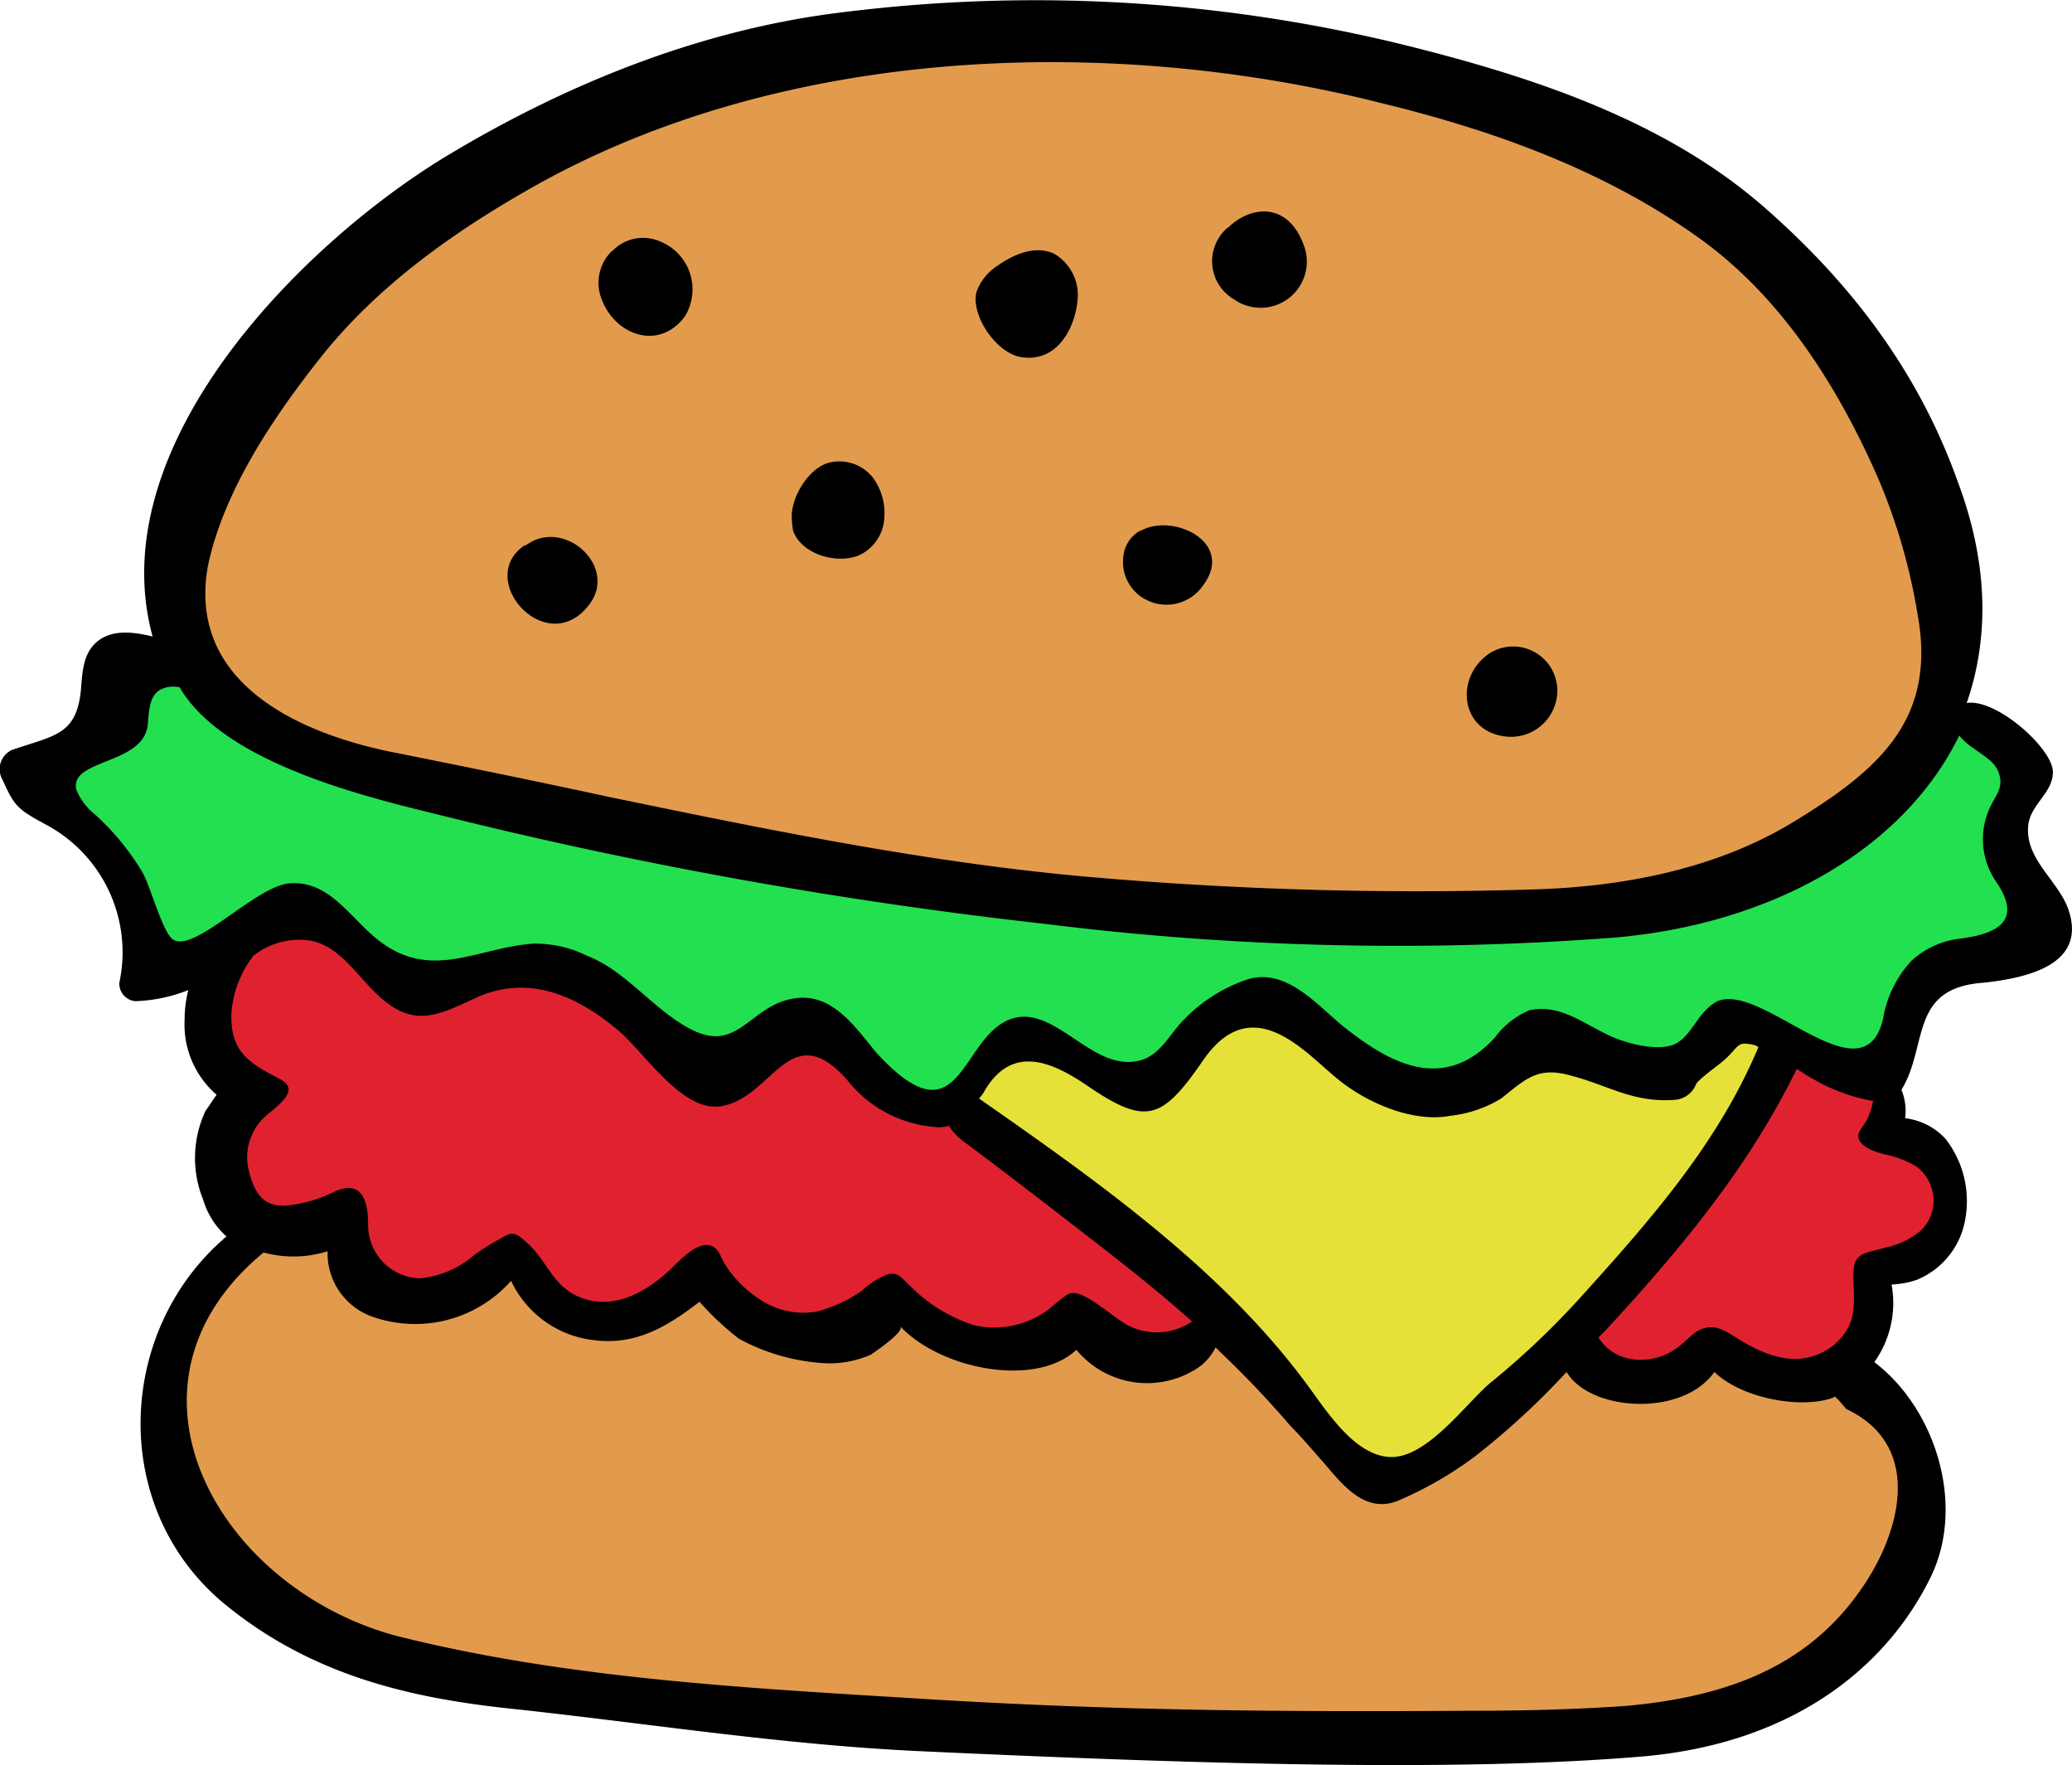
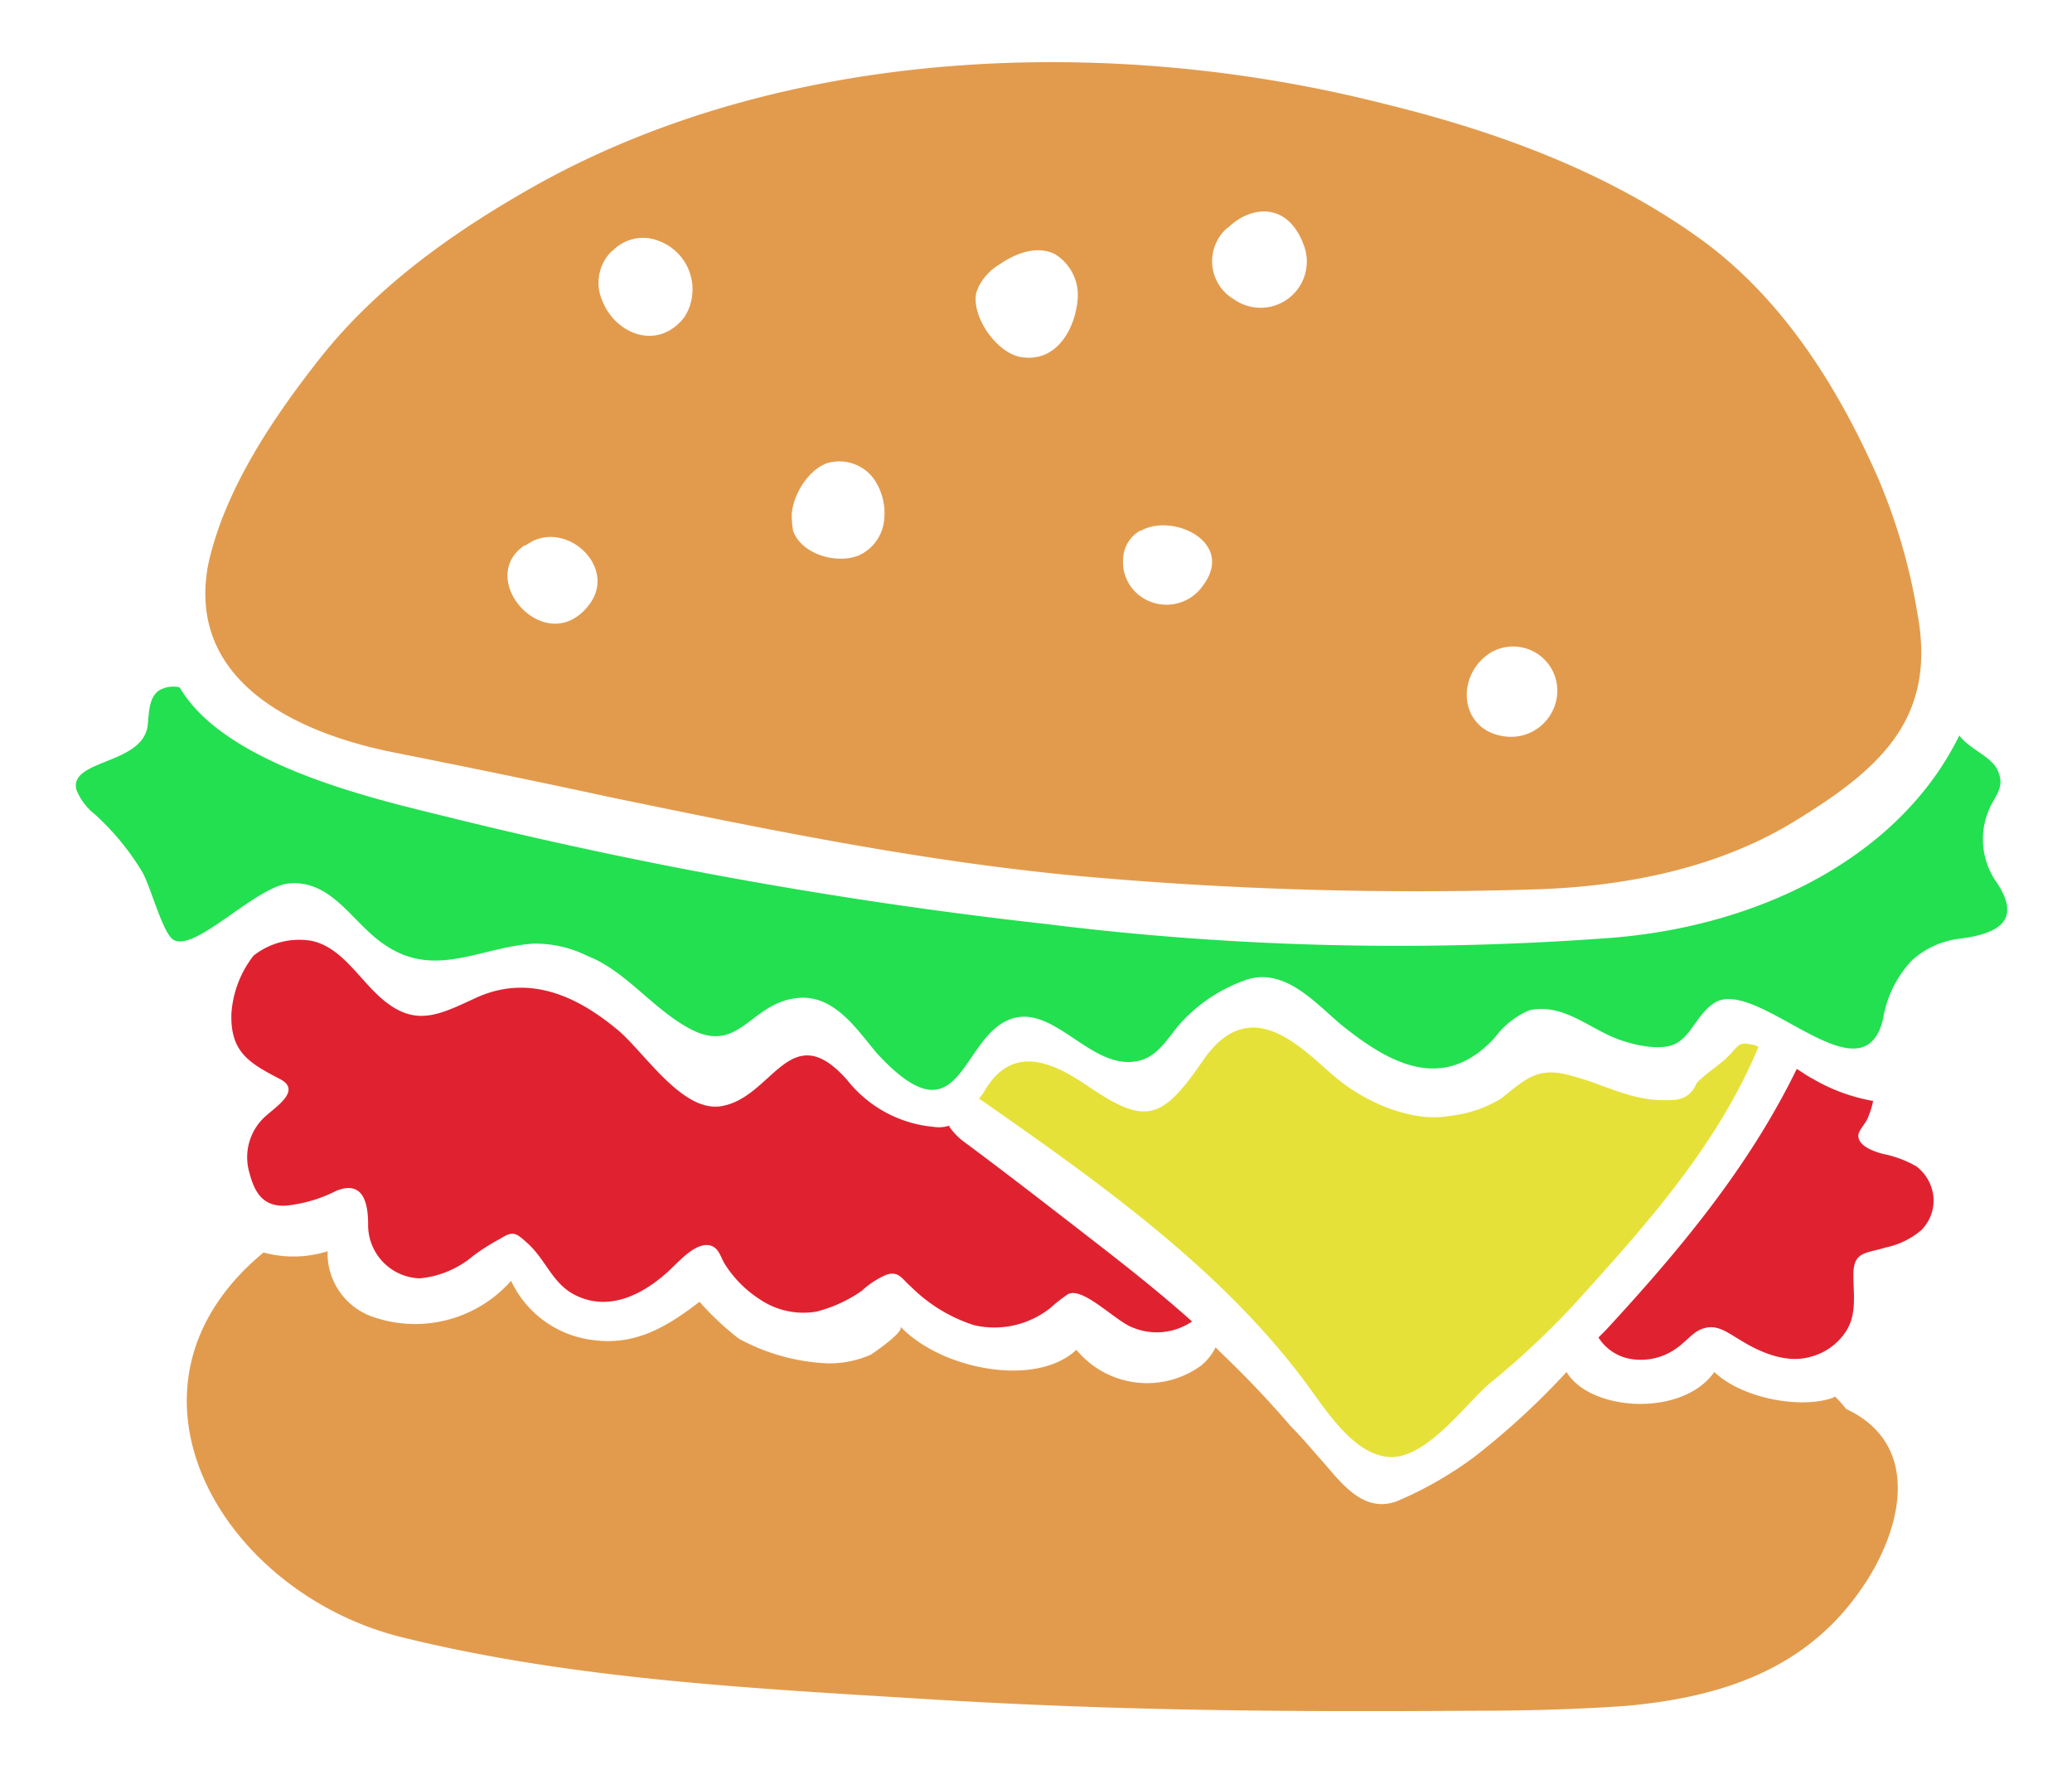
<svg xmlns="http://www.w3.org/2000/svg" viewBox="0 0 168.24 143.28">
  <defs>
    <style>.cls-1{fill:#e6e139;}.cls-2{fill:#e29b4d;}.cls-3{fill:#e02230;}.cls-4{fill:#22e050;}</style>
  </defs>
  <g id="Layer_2" data-name="Layer 2">
    <g id="Слой_1" data-name="Слой 1">
-       <path d="M167.89,73.67c-.9-2.3-3.5-4-3.2-6.7.2-1.7,2-2.6,2-4.3,0-1.9-4.6-6-7-5.6,1.8-5.2,1.8-11.2-.7-17.9-3.2-9-8.7-16.2-15.8-22.4-7.7-6.7-17.8-10.2-27.5-12.7A125.54,125.54,0,0,0,68.39,1C57,2.37,46,6.77,36.09,12.77c-11.8,7.2-27.9,23.5-23.7,38.9-1.6-.4-3.4-.6-4.6.5-1,.9-1.1,2.3-1.2,3.6-.3,3.9-2.1,3.9-5.6,5.1a1.71,1.71,0,0,0-.8,2.4c1,2.2,1.2,2.4,3.6,3.7a11.74,11.74,0,0,1,5.9,12.8,1.43,1.43,0,0,0,1.3,1.5,12.71,12.71,0,0,0,4.3-.9,9.86,9.86,0,0,0-.3,2.4,7.54,7.54,0,0,0,2.6,6.1c-.3.4-.6.9-.9,1.3a9,9,0,0,0-.2,7.2,6.48,6.48,0,0,0,1.9,3c-9.1,7.7-9.6,22.5.3,30.2,6.7,5.3,14.2,7.2,22.5,8.1,11.3,1.2,22.5,3,33.9,3.5,21.8,1,43.2,1.7,58.4.4,12.3-1.1,19.8-7.4,23.3-14.6,2.8-5.8.4-13.6-4.6-17.4a8.28,8.28,0,0,0,1.4-6.3,7.12,7.12,0,0,0,2.1-.4,6.5,6.5,0,0,0,3.9-5,8.22,8.22,0,0,0-1.6-6.4,5.28,5.28,0,0,0-3.3-1.7,4.45,4.45,0,0,0-.3-2.3h0c2.2-3.6.6-8.3,6.7-8.7C164.69,79.37,169.59,78.27,167.89,73.67Z" />
      <path class="cls-1" d="M105.89,112.07c1.6,2.1,3.9,6,6.9,6.2s6.2-4.3,8.2-6a65.9,65.9,0,0,0,7.2-6.8c5.7-6.3,11.3-12.6,14.6-20.5-.1,0-.1,0-.2-.1-1.6-.4-1.3,0-2.5,1.1-.4.4-2.3,1.7-2.4,2.1a2,2,0,0,1-1.6,1.2c-3.5.3-5.5-1.2-8.7-2-2.6-.7-3.6.4-5.5,1.9a10,10,0,0,1-4.1,1.4c-3.1.6-6.9-1.1-9.2-3-2.6-2.1-6.9-7.3-10.9-1.5-3.3,4.8-4.6,5.3-9.2,2.2-2.9-2-6.2-3.6-8.5.2a3,3,0,0,1-.5.7C89.09,95.87,99,102.87,105.89,112.07Z" />
      <path class="cls-2" d="M31.59,61c6,1.2,11.9,2.4,17.9,3.7,12.6,2.6,25.2,5.2,38,6.4a304.91,304.91,0,0,0,37,1.1c7.1-.2,14.7-1.6,21-5.4,7.1-4.3,11.8-8.4,10.2-17a47.72,47.72,0,0,0-3.2-11c-3.3-7.5-7.9-14.8-14.7-19.6-7.6-5.4-16.5-8.6-25.5-10.8-22.1-5.6-48.4-4.7-68.7,6.6-6.6,3.7-13,8.2-17.7,14.2-3.7,4.7-7.7,10.6-9,16.7C15.19,55.17,23.79,59.37,31.59,61ZM121,53a3.59,3.59,0,0,1,5.3,4.1,3.76,3.76,0,0,1-3.9,2.7C118.49,59.47,118.09,54.87,121,53Zm-21.3-34.5c1.8-1.8,4.9-2.2,6.2,1.5a3.75,3.75,0,0,1-5.7,4.3A3.58,3.58,0,0,1,99.69,18.47Zm-7.1,24.6c2.6-1.5,7.7.9,5.1,4.4a3.6,3.6,0,0,1-5.1.9,3.42,3.42,0,0,1-1.4-3.1A2.72,2.72,0,0,1,92.59,43.07Zm-13.3-19.4c0-.1.1-.2.1-.3a4.44,4.44,0,0,1,1.7-1.9c1.3-.9,3-1.6,4.5-.9a3.88,3.88,0,0,1,1.9,3.7c-.2,2.4-1.7,5.1-4.5,4.7C81,28.77,78.79,25.67,79.29,23.67Zm-15,17.9c.2-1.8,1.7-3.9,3.3-4.1a3.47,3.47,0,0,1,3.3,1.3,4.89,4.89,0,0,1,.9,3.3,3.54,3.54,0,0,1-2.1,3c-1.8.7-4.6-.1-5.3-2A7.57,7.57,0,0,1,64.29,41.57Zm-14.6-21.2a3.44,3.44,0,0,1,3.9-.8,4.19,4.19,0,0,1,2,6.1c-2.1,2.8-5.6,1.5-6.7-1.3A3.6,3.6,0,0,1,49.69,20.37Zm-7.1,23.9c.2-.1.5-.3.7-.4,3-1.4,6.7,2.2,4.6,5.1C44.49,53.67,38.49,47.07,42.59,44.27Z" />
      <path class="cls-3" d="M21.29,90.87a4.47,4.47,0,0,0-1.1,4.1c.4,1.6,1,3,3,2.9a11.45,11.45,0,0,0,4.1-1.2c2.2-.9,2.6,1,2.6,2.7a4.33,4.33,0,0,0,4.2,4.4,7.83,7.83,0,0,0,4.3-1.8,16.44,16.44,0,0,1,2.2-1.4c1.1-.7,1.3-.5,2.3.4,1.5,1.4,2,3.3,3.9,4.2,2.7,1.3,5.4-.1,7.4-1.9.8-.7,2.1-2.3,3.3-2.2.9.1,1,1,1.4,1.6a9.35,9.35,0,0,0,2.8,2.8,6.31,6.31,0,0,0,4.6,1,11.23,11.23,0,0,0,3.7-1.7,6.9,6.9,0,0,1,2-1.3c1-.3,1.2.3,2,1a12.76,12.76,0,0,0,5.1,3.1,7.3,7.3,0,0,0,6.2-1.4,13.44,13.44,0,0,1,1.4-1.1c1.2-.7,3.9,2.2,5.3,2.7a5.09,5.09,0,0,0,4.8-.5c-2.9-2.6-6-5-9.1-7.4s-6.2-4.8-9.3-7.1a5.35,5.35,0,0,1-1.3-1.3v-.1a2.77,2.77,0,0,1-1.3.1,10.08,10.08,0,0,1-7-3.8c-4.6-5.2-6,1.3-10.1,2.1-3.3.7-6.5-4.6-8.7-6.3-3.4-2.8-7.3-4.4-11.5-2.4-3,1.4-4.9,2.3-7.6-.1-1.8-1.6-3.2-4.1-5.6-4.6a6,6,0,0,0-4.7,1.2,8.58,8.58,0,0,0-1.8,4.7c-.1,3.1,1.4,4,3.9,5.3C24.69,88.57,22.09,90,21.29,90.87Z" />
      <path class="cls-2" d="M149,113.37c-.1,0-.1.1-.2.1-2.5.9-7.3.1-9.6-2.1-2.6,3.7-10.1,3.2-12,0a61.36,61.36,0,0,1-7.5,6.9,30.21,30.21,0,0,1-6.3,3.6c-2.5.9-4.2-1.1-5.8-3-.9-1-1.8-2.1-2.8-3.1a80.8,80.8,0,0,0-5.7-6l-.4-.4a4.43,4.43,0,0,1-1.2,1.5,7.45,7.45,0,0,1-10.1-1.3c-3.3,3.1-11,1.6-14.3-1.9.4.4-2.1,2.1-2.4,2.3a8.42,8.42,0,0,1-3.5.7,16.54,16.54,0,0,1-7.2-2,22.74,22.74,0,0,1-3.2-3c-2.6,2-5.2,3.6-8.7,3.1a8.45,8.45,0,0,1-6.6-4.8,10.41,10.41,0,0,1-11,3,5.47,5.47,0,0,1-3.9-5v-.4a9.22,9.22,0,0,1-5.2.1c-13.2,10.9-3.5,27.5,11.1,31.2,14.1,3.5,29,4.2,43.5,5.1,15.1.9,28.3,1,43.5.9,4.2,0,8.4-.1,12.6-.4,7.6-.7,14.4-2.9,18.9-9.3,3.3-4.6,5.3-11.8-1.1-14.8A9,9,0,0,0,149,113.37Z" />
      <path class="cls-3" d="M150.89,92.17c0-.4.7-1.1.8-1.5a6.47,6.47,0,0,0,.4-1.3,14.76,14.76,0,0,1-4.9-1.8c-.4-.2-.8-.5-1.3-.8-3.9,8-9.5,14.7-15.5,21.2l-.6.6a3.85,3.85,0,0,0,2.4,1.7,4.94,4.94,0,0,0,3.9-.8c.6-.4,1.1-1,1.7-1.4,1.4-.8,2.3,0,3.5.7,1.6,1,3.7,1.9,5.6,1.4a4.92,4.92,0,0,0,3-2.1c.9-1.4.6-3,.6-4.6,0-1.9,1-1.7,2.6-2.2a6.53,6.53,0,0,0,2.9-1.4,3.39,3.39,0,0,0,1-2.7,3.55,3.55,0,0,0-1.4-2.5,8.8,8.8,0,0,0-2.7-1C152.19,93.47,150.89,93.07,150.89,92.17Z" />
      <path class="cls-4" d="M161.39,66c.5-1.4,1.5-2,.8-3.5-.5-1.1-2.3-1.7-3.1-2.8-4.6,9.4-15.4,15.3-27.9,16.4A231.1,231.1,0,0,1,84.89,75a374.21,374.21,0,0,1-48.2-8.6c-5.6-1.4-18.3-4.1-22.1-10.6A2.26,2.26,0,0,0,13,56c-.9.5-.9,1.8-1,2.8-.3,3.3-6.4,2.8-5.8,5.3a4.81,4.81,0,0,0,1.5,2,20.69,20.69,0,0,1,3.8,4.6c.7,1.1,1.7,5.1,2.6,5.6,1.8,1,6.8-4.5,9.5-4.6,3.5-.2,5.1,3.4,7.8,5.1,4,2.6,7.6.1,11.9-.2a9.47,9.47,0,0,1,4.4,1c3.1,1.2,5.3,4.3,8.3,5.9,4.1,2.2,4.9-2.2,8.9-2.5,2.9-.2,4.7,2.6,6.3,4.5,7.1,7.7,6.7-1.9,11.3-2.9,3.4-.7,6.3,4.4,10,3.5,1.7-.4,2.5-2.2,3.6-3.3a12.87,12.87,0,0,1,5.2-3.3c3.3-1,5.9,2.4,8,4,3.7,2.9,8,5.2,12.1.7a6.72,6.72,0,0,1,2.8-2.2c2.9-.6,5,1.7,7.6,2.5,1.2.4,3.2.8,4.3.2,1.3-.7,1.8-2.6,3.3-3.4,3.6-1.7,11.9,8.2,13.5,1.4a9.07,9.07,0,0,1,2.3-4.7,7,7,0,0,1,3.9-1.8c3.2-.4,5.1-1.5,3-4.6A6.08,6.08,0,0,1,161.39,66Z" />
    </g>
  </g>
</svg>